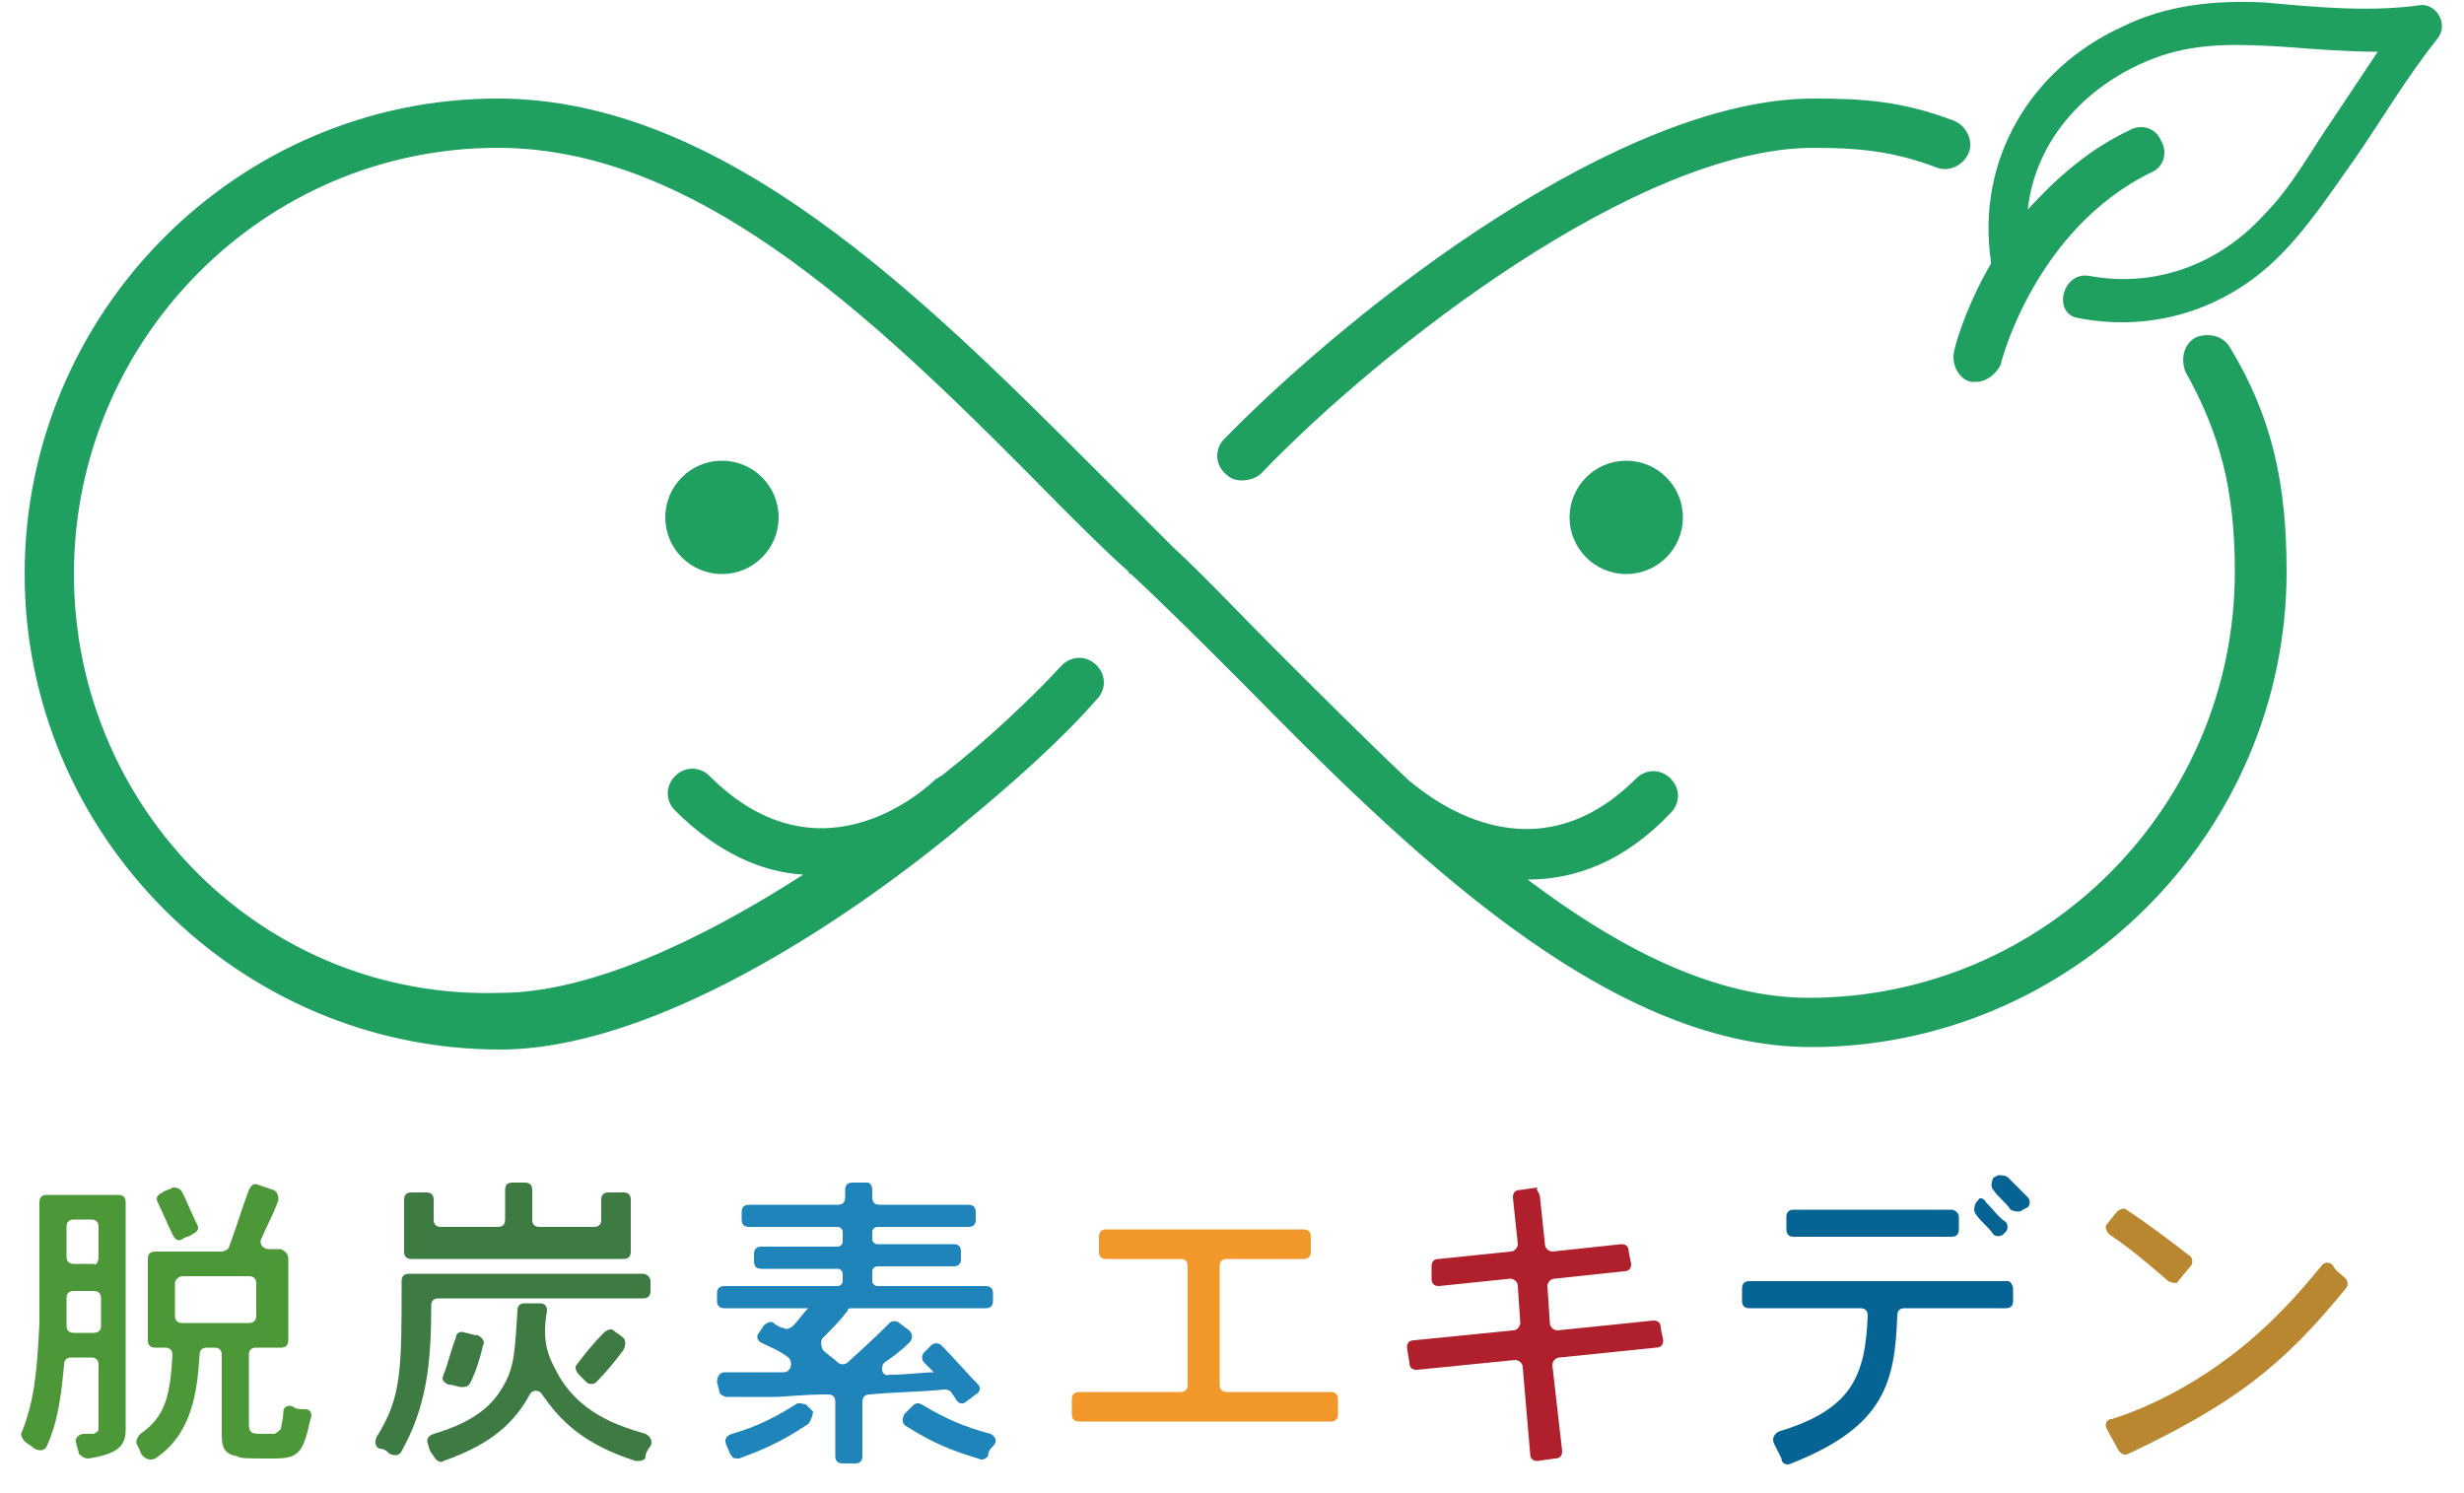
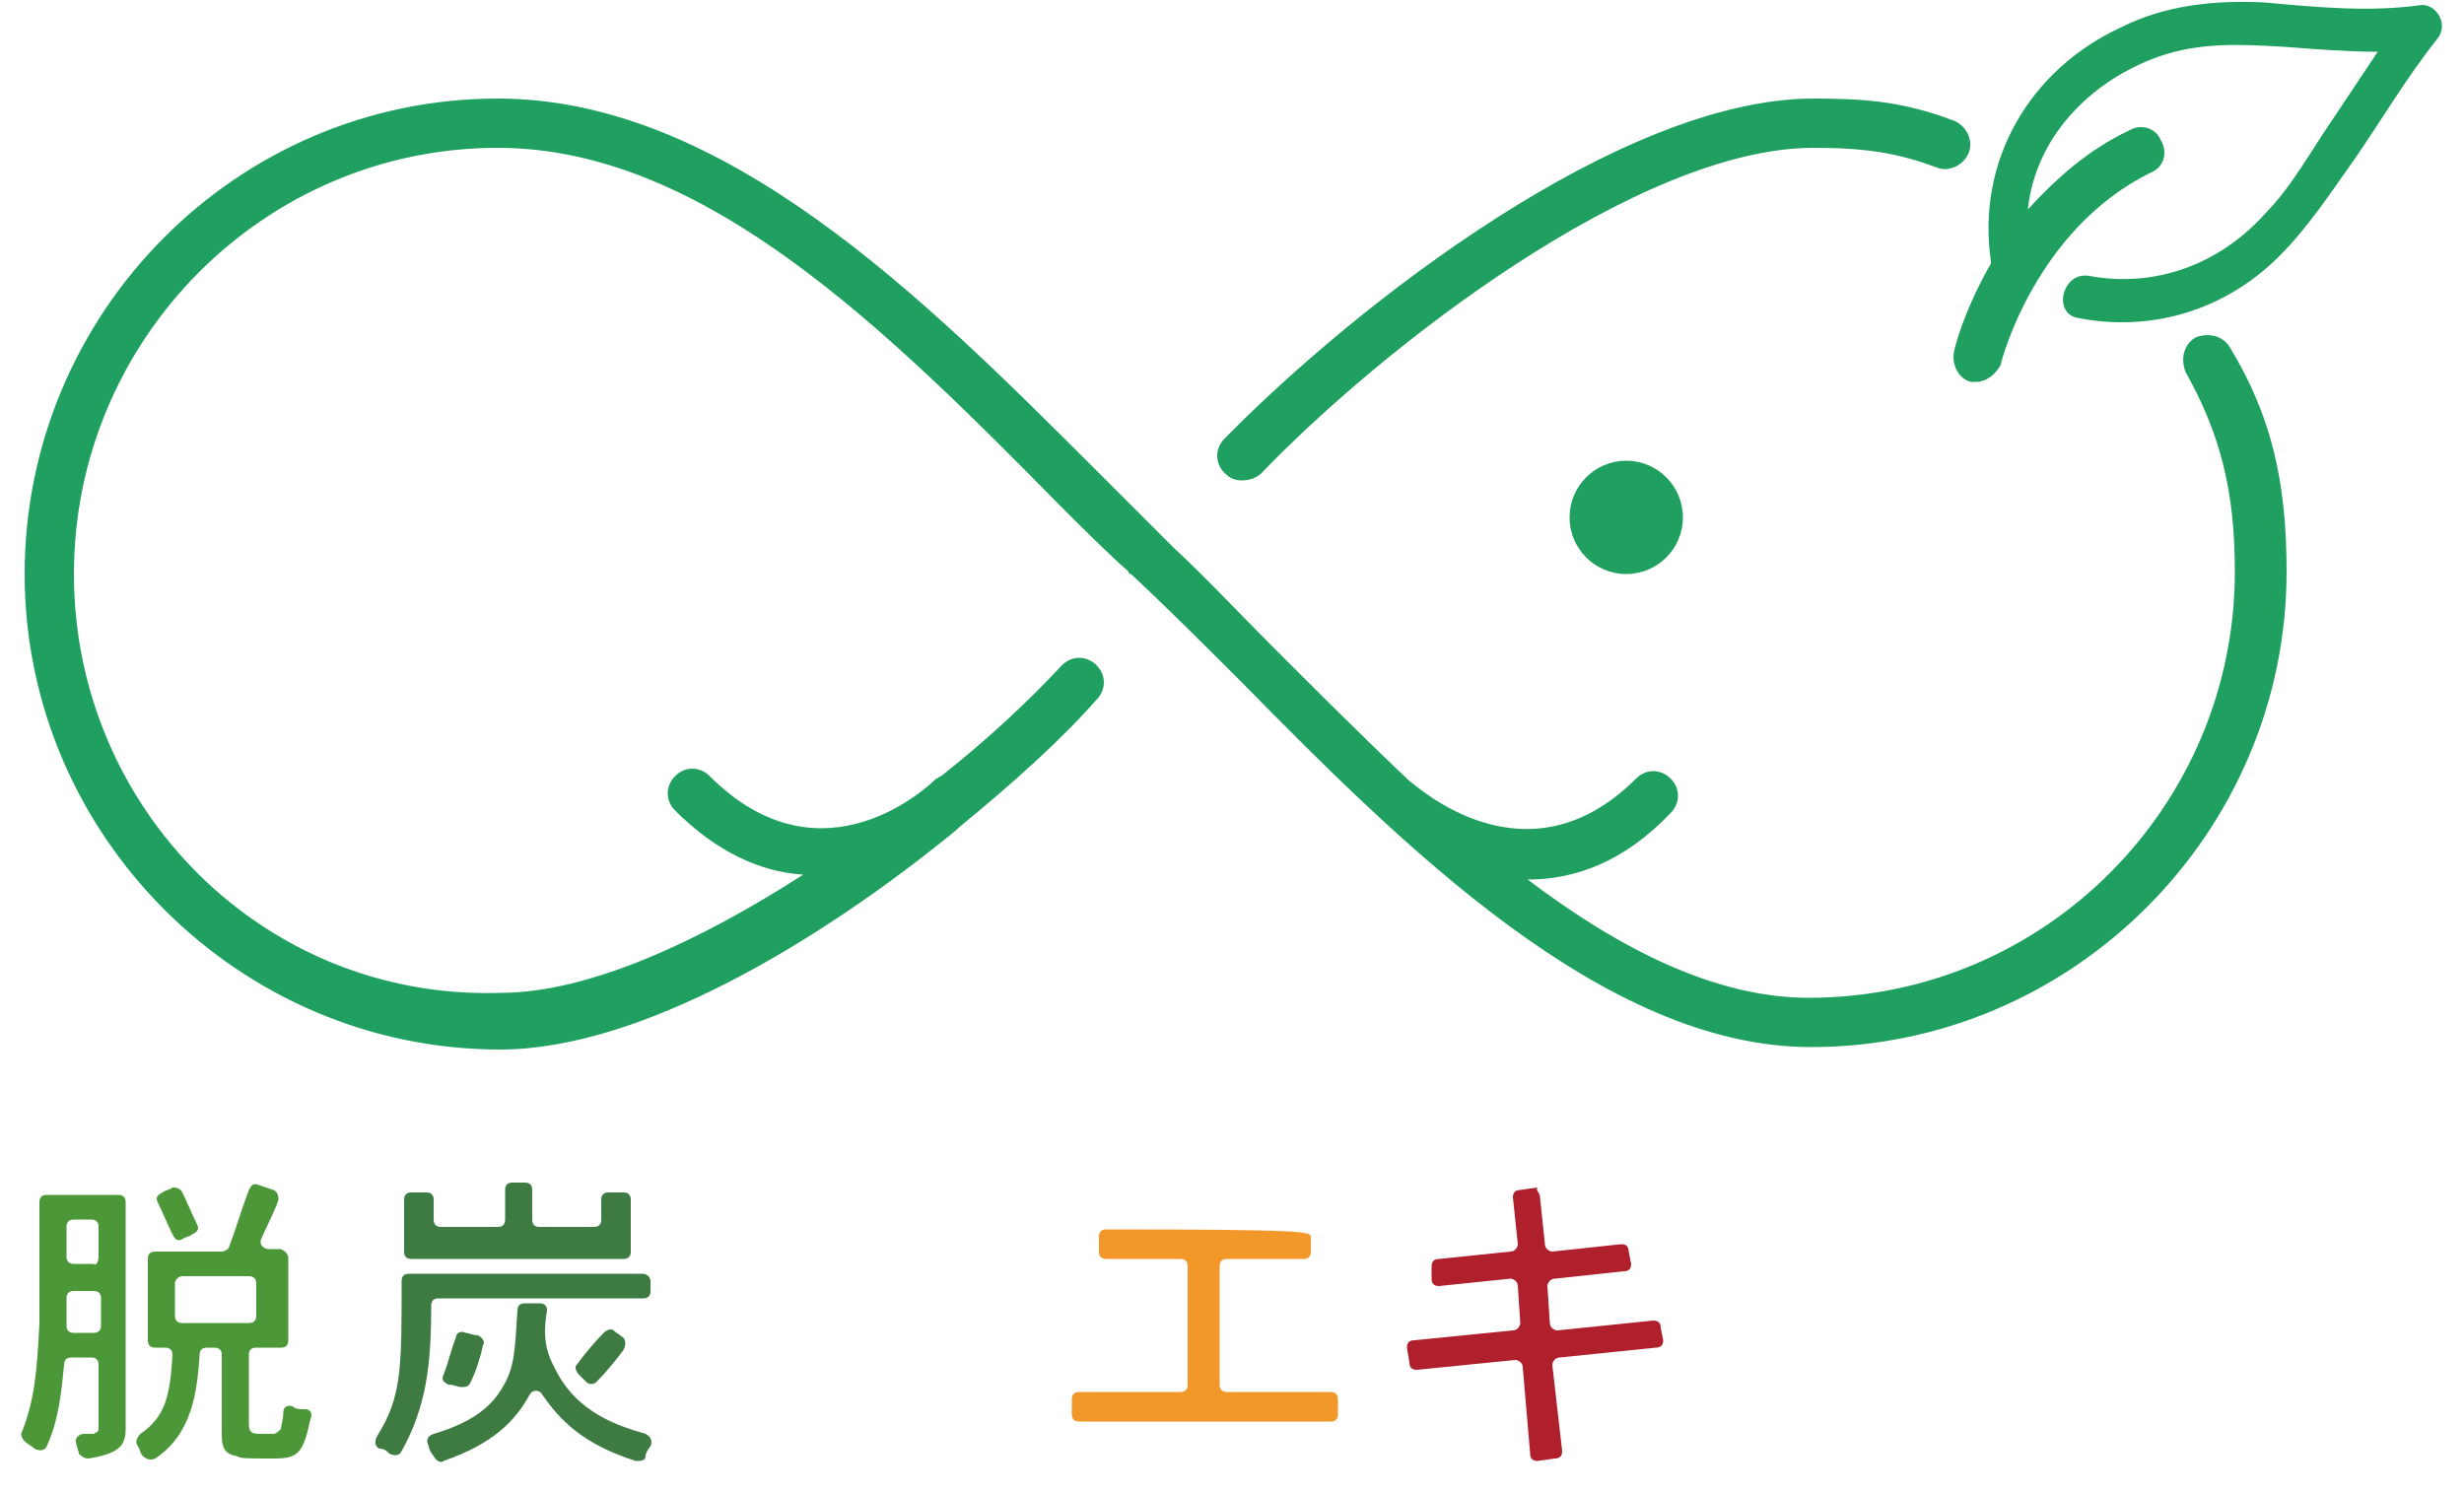
<svg xmlns="http://www.w3.org/2000/svg" version="1.1" id="レイヤー_1" x="0px" y="0px" viewBox="0 0 100 60.6" style="enable-background:new 0 0 100 60.6;" xml:space="preserve">
  <style type="text/css">
	.st0{fill:#20A060;}
	.st1{fill:none;stroke:#E60012;stroke-width:0.127;stroke-miterlimit:10;}
	.st2{fill:#4C9738;}
	.st3{fill:#3E7B43;}
	.st4{fill:#1F84BA;}
	.st5{fill:#F2982B;}
	.st6{fill:#AF1F2C;}
	.st7{fill:#056494;}
	.st8{fill:#B88730;}
</style>
  <path class="st0" d="M50.4,19.5c-0.3,0-0.5-0.1-0.7-0.3c-0.4-0.4-0.4-1,0-1.4C55.1,12.3,65.8,4,73.6,4c2,0,3.6,0.1,5.7,0.9  c0.5,0.2,0.8,0.8,0.6,1.3c-0.2,0.5-0.8,0.8-1.3,0.6C77,6.2,75.7,6,73.6,6c-7.1,0-17.5,8.1-22.4,13.2C51,19.4,50.7,19.5,50.4,19.5z" />
-   <circle class="st0" cx="29.3" cy="21" r="2.3" />
  <path class="st0" d="M98.3,0.2c-2.1,0.3-4.2,0.1-6.4-0.1c-2-0.1-4,0.1-5.8,1c-3.7,1.7-5.9,5.4-5.3,9.5v0.1c-1.1,1.9-1.5,3.5-1.5,3.6  c-0.1,0.5,0.2,1.1,0.7,1.2c0.1,0,0.2,0,0.2,0c0.4,0,0.8-0.3,1-0.7c0-0.1,1.4-5.5,6.1-7.8c0.5-0.2,0.7-0.8,0.4-1.3  c-0.2-0.5-0.8-0.7-1.3-0.4c-1.7,0.8-3,2-4.1,3.2c0.3-2.9,2.5-5.2,5.3-6.2c1.7-0.6,3.4-0.5,5.1-0.4C94,2,95.3,2.1,96.5,2.1  c-0.6,0.9-1.2,1.8-1.8,2.7c-0.9,1.3-1.7,2.8-2.8,3.9c-1.8,2-4.4,3-7.1,2.5c-1.1-0.2-1.5,1.5-0.5,1.7c3,0.6,6-0.3,8.2-2.5  c1.2-1.2,2.1-2.6,3.1-4c1.1-1.6,2.1-3.3,3.3-4.8C99.4,1,98.9,0.2,98.3,0.2z" />
  <circle class="st0" cx="66" cy="21" r="2.3" />
  <path class="st0" d="M90.5,14.1c-0.3-0.5-0.9-0.6-1.4-0.4c-0.5,0.3-0.6,0.9-0.4,1.4c1.4,2.5,2,4.8,2,8.1c0,9.5-7.7,17.3-17.3,17.3  c-3.8,0-7.7-2-11.4-4.8c1.9,0,3.9-0.7,5.8-2.7c0.4-0.4,0.4-1,0-1.4s-1-0.4-1.4,0c-4.5,4.5-9,0.2-9.2,0.1l0,0  c-1.9-1.8-3.8-3.7-5.5-5.4c-1.5-1.5-2.8-2.9-4.1-4.1l0,0c-1-1-2.1-2.1-3.1-3.1C37.5,12.1,29.4,4,20.2,4C9.6,4,1,12.7,1,23.3  s8.7,19.3,19.3,19.3c5.7,0,13-4.4,18.5-8.9c0,0,0,0,0.1-0.1c2.2-1.8,4.2-3.6,5.6-5.2c0.4-0.4,0.4-1,0-1.4s-1-0.4-1.4,0  c-1.3,1.4-3,3-4.9,4.5c-0.1,0-0.1,0.1-0.2,0.1c-0.2,0.2-4.6,4.5-9.2-0.1c-0.4-0.4-1-0.4-1.4,0s-0.4,1,0,1.4c1.7,1.7,3.5,2.5,5.2,2.6  c-4.2,2.7-8.7,4.8-12.3,4.8C10.7,40.6,3,32.8,3,23.3S10.7,6,20.2,6c8.4,0,15.8,7.4,22.9,14.6c0.9,0.9,1.8,1.8,2.7,2.6  c0,0,0,0.1,0.1,0.1c1.4,1.3,2.9,2.8,4.5,4.4c6.5,6.6,14.7,14.8,23.1,14.8c10.6,0,19.3-8.7,19.3-19.3C92.8,19.6,92.2,16.9,90.5,14.1z  " />
-   <path class="st1" d="M8.1,59.8" />
  <g>
    <path class="st2" d="M4.8,48.5c0.2,0,0.3,0.1,0.3,0.3V58c0,0.7-0.3,1-1.5,1.2c-0.2,0-0.3-0.1-0.4-0.2c0-0.1-0.1-0.3-0.1-0.4   c-0.1-0.2,0.1-0.4,0.3-0.4h0.4C4,58.1,4,58.1,4,57.9v-2.5c0-0.2-0.1-0.3-0.3-0.3H2.9c-0.2,0-0.3,0.1-0.3,0.3   c-0.1,1-0.2,2.2-0.7,3.3c-0.1,0.2-0.3,0.2-0.5,0.1c-0.1-0.1-0.3-0.2-0.4-0.3s-0.2-0.3-0.1-0.4c0.5-1.3,0.6-2.4,0.7-4.4   c0-0.3,0-0.6,0-4.9c0-0.2,0.1-0.3,0.3-0.3L4.8,48.5z M2.7,52.7v1.1c0,0.2,0.1,0.3,0.3,0.3h0.8c0.2,0,0.3-0.1,0.3-0.3v-1.1   c0-0.2-0.1-0.3-0.3-0.3H3C2.8,52.4,2.7,52.5,2.7,52.7z M2.7,49.8V51c0,0.2,0.1,0.3,0.3,0.3h0.8C3.9,51.4,4,51.2,4,51v-1.2   c0-0.2-0.1-0.3-0.3-0.3H3C2.8,49.5,2.7,49.6,2.7,49.8z M11.7,51.1v3.3c0,0.2-0.1,0.3-0.3,0.3h-1c-0.2,0-0.3,0.1-0.3,0.3v2.8   c0,0.4,0.2,0.4,0.5,0.4s0.4,0,0.5,0s0.2-0.1,0.3-0.2c0-0.1,0.1-0.4,0.1-0.7c0-0.2,0.2-0.3,0.4-0.2c0.1,0.1,0.3,0.1,0.5,0.1   s0.3,0.2,0.2,0.4c-0.3,1.4-0.5,1.6-1.5,1.6c-1.2,0-1.3,0-1.5-0.1C9,59,9,58.6,9,58.1V55c0-0.2-0.1-0.3-0.3-0.3H8.4   c-0.2,0-0.3,0.1-0.3,0.3c-0.1,1.5-0.3,3.2-1.8,4.2c-0.2,0.1-0.4,0-0.5-0.1s-0.1-0.2-0.2-0.4c-0.1-0.1-0.1-0.3,0.1-0.5   c1-0.7,1.2-1.5,1.3-3.2c0-0.2-0.1-0.3-0.3-0.3H6.3c-0.2,0-0.3-0.1-0.3-0.3v-3.3c0-0.2,0.1-0.3,0.3-0.3H9c0.1,0,0.3-0.1,0.3-0.2   c0.3-0.8,0.5-1.5,0.8-2.3c0.1-0.2,0.2-0.3,0.4-0.2l0.6,0.2c0.2,0.1,0.2,0.3,0.2,0.4c-0.2,0.6-0.5,1.1-0.7,1.6   c-0.1,0.2,0.1,0.4,0.3,0.4h0.5C11.6,50.8,11.7,50.9,11.7,51.1z M7.4,48.4c0.2,0.4,0.4,0.9,0.6,1.3c0.1,0.2,0,0.3-0.2,0.4   c-0.1,0.1-0.3,0.1-0.4,0.2c-0.2,0.1-0.3,0-0.4-0.2c-0.2-0.4-0.4-0.9-0.6-1.3c-0.1-0.2,0-0.3,0.2-0.4c0.1-0.1,0.3-0.1,0.4-0.2   C7.1,48.2,7.3,48.2,7.4,48.4z M7.1,52.1v1.3c0,0.2,0.1,0.3,0.3,0.3h2.7c0.2,0,0.3-0.1,0.3-0.3v-1.3c0-0.2-0.1-0.3-0.3-0.3H7.4   C7.3,51.8,7.1,51.9,7.1,52.1z" />
    <path class="st3" d="M26.4,52v0.4c0,0.2-0.1,0.3-0.3,0.3h-8.3c-0.2,0-0.3,0.1-0.3,0.3c0,2.4-0.2,4.1-1.2,5.9   c-0.1,0.2-0.3,0.2-0.5,0.1c-0.1-0.1-0.2-0.2-0.4-0.2c-0.2-0.1-0.2-0.3-0.1-0.5c1-1.6,1-2.7,1-6.3c0-0.2,0.1-0.3,0.3-0.3h9.5   C26.2,51.7,26.4,51.8,26.4,52z M17.2,51.1h-0.5c-0.2,0-0.3-0.1-0.3-0.3v-2.1c0-0.2,0.1-0.3,0.3-0.3h0.6c0.2,0,0.3,0.1,0.3,0.3v0.8   c0,0.2,0.1,0.3,0.3,0.3h2.3c0.2,0,0.3-0.1,0.3-0.3v-1.2c0-0.2,0.1-0.3,0.3-0.3h0.5c0.2,0,0.3,0.1,0.3,0.3v1.2   c0,0.2,0.1,0.3,0.3,0.3h2.2c0.2,0,0.3-0.1,0.3-0.3v-0.8c0-0.2,0.1-0.3,0.3-0.3h0.6c0.2,0,0.3,0.1,0.3,0.3v2.1   c0,0.2-0.1,0.3-0.3,0.3h-0.5H17.2z M22.5,55.5c0.9,1.9,2.7,2.4,3.7,2.7c0.2,0.1,0.3,0.3,0.2,0.5c-0.1,0.1-0.2,0.3-0.2,0.4   c0,0.2-0.2,0.2-0.4,0.2c-2.2-0.7-3.1-1.7-3.8-2.7c-0.1-0.2-0.4-0.2-0.5,0c-0.6,1.1-1.5,2-3.5,2.7c-0.1,0.1-0.3,0-0.4-0.2   c-0.1-0.1-0.2-0.3-0.2-0.4c-0.1-0.2-0.1-0.4,0.2-0.5c1.7-0.5,2.4-1.2,2.8-1.9c0.5-0.8,0.5-1.6,0.6-3.1c0-0.2,0.1-0.3,0.3-0.3h0.6   c0.2,0,0.3,0.1,0.3,0.3C22.1,53.8,22,54.6,22.5,55.5z M19.6,54.6c-0.1,0.5-0.3,1.1-0.5,1.5c-0.1,0.2-0.2,0.2-0.4,0.2   c-0.1,0-0.3-0.1-0.5-0.1C18,56.1,17.9,56,18,55.8c0.2-0.5,0.3-1,0.5-1.5c0-0.2,0.2-0.3,0.4-0.2c0.1,0,0.3,0.1,0.5,0.1   C19.6,54.3,19.7,54.5,19.6,54.6z M25.3,54.8c-0.3,0.4-0.7,0.9-1.1,1.3c-0.1,0.1-0.3,0.1-0.4,0s-0.2-0.2-0.3-0.3   c-0.1-0.1-0.2-0.3-0.1-0.4c0.3-0.4,0.7-0.9,1.1-1.3c0.1-0.1,0.3-0.2,0.4-0.1c0.1,0.1,0.3,0.2,0.4,0.3   C25.4,54.4,25.4,54.6,25.3,54.8z" />
-     <path class="st4" d="M32.8,57.8c-1.2,0.8-2,1.1-2.8,1.4c-0.1,0-0.3,0-0.3-0.1c-0.1-0.1-0.1-0.2-0.2-0.4s-0.1-0.4,0.2-0.5   c0.7-0.2,1.5-0.5,2.6-1.2c0.1-0.1,0.3,0,0.4,0c0.1,0.1,0.2,0.2,0.3,0.3C33,57.4,32.9,57.7,32.8,57.8z M35.4,48.3v0.3   c0,0.2,0.1,0.3,0.3,0.3h3.6c0.2,0,0.3,0.1,0.3,0.3v0.3c0,0.2-0.1,0.3-0.3,0.3h-3.7c-0.1,0-0.2,0.1-0.2,0.2v0.3   c0,0.1,0.1,0.2,0.2,0.2h3.1c0.2,0,0.3,0.1,0.3,0.3v0.3c0,0.2-0.1,0.3-0.3,0.3h-3.1c-0.1,0-0.2,0.1-0.2,0.2V52   c0,0.1,0.1,0.2,0.2,0.2H40c0.2,0,0.3,0.1,0.3,0.3v0.3c0,0.2-0.1,0.3-0.3,0.3h-5.4c-0.1,0-0.2,0-0.2,0.1c-0.3,0.4-0.6,0.7-1,1.1   c-0.1,0.1-0.1,0.3,0,0.5c0.2,0.2,0.4,0.3,0.6,0.5c0.1,0.1,0.3,0.1,0.4,0c1-0.9,1.4-1.3,1.7-1.6c0.1-0.1,0.3-0.1,0.4,0l0.4,0.3   c0.1,0.1,0.2,0.3,0,0.5c-0.3,0.3-0.7,0.6-1,0.8c-0.2,0.2-0.1,0.6,0.2,0.5c0.7,0,1.4-0.1,1.8-0.1l-0.4-0.4c-0.1-0.1-0.1-0.3,0-0.4   l0.3-0.3c0.1-0.1,0.3-0.1,0.4,0c0.5,0.5,1.1,1.2,1.5,1.6c0.1,0.1,0.1,0.3-0.1,0.4l-0.4,0.3c-0.1,0.1-0.3,0.1-0.4-0.1l-0.2-0.3   c-0.1-0.1-0.2-0.1-0.3-0.1c-0.9,0.1-2,0.1-3,0.2c-0.2,0-0.3,0.1-0.3,0.3c0,0.5,0,1.7,0,2.2c0,0.2-0.1,0.3-0.3,0.3h-0.5   c-0.2,0-0.3-0.1-0.3-0.3v-2.2c0-0.2-0.1-0.3-0.3-0.3c-1.1,0-1.7,0.1-2.2,0.1s-0.9,0-1.9,0c-0.1,0-0.3-0.1-0.3-0.2l-0.1-0.4   c0-0.2,0.1-0.4,0.3-0.4c0.7,0,1.5,0,2.4,0c0.3,0,0.4-0.4,0.2-0.6c-0.4-0.3-0.7-0.4-1.1-0.6c-0.2-0.1-0.2-0.3-0.1-0.4l0.2-0.3   c0.1-0.1,0.3-0.2,0.4-0.1c0.1,0.1,0.3,0.2,0.4,0.2c0.1,0.1,0.3,0,0.4-0.1c0.2-0.2,0.4-0.5,0.6-0.7h-3.4c-0.2,0-0.3-0.1-0.3-0.3   v-0.3c0-0.2,0.1-0.3,0.3-0.3H34c0.1,0,0.2-0.1,0.2-0.2v-0.3c0-0.1-0.1-0.2-0.2-0.2h-3.1c-0.2,0-0.3-0.1-0.3-0.3v-0.3   c0-0.2,0.1-0.3,0.3-0.3H34c0.1,0,0.2-0.1,0.2-0.2V50c0-0.1-0.1-0.2-0.2-0.2h-3.6c-0.2,0-0.3-0.1-0.3-0.3v-0.3   c0-0.2,0.1-0.3,0.3-0.3H34c0.2,0,0.3-0.1,0.3-0.3v-0.3c0-0.2,0.1-0.3,0.3-0.3h0.6C35.3,48,35.4,48.1,35.4,48.3z M37.4,57   c1,0.6,1.7,0.9,2.8,1.2c0.2,0.1,0.3,0.3,0.1,0.5c-0.1,0.1-0.2,0.2-0.2,0.4c-0.1,0.1-0.2,0.2-0.4,0.1c-1-0.3-1.8-0.6-2.9-1.3   c-0.2-0.1-0.2-0.3-0.1-0.5l0.3-0.3C37.1,57,37.2,56.9,37.4,57z" />
-     <path class="st5" d="M53.2,50.2v0.6c0,0.2-0.1,0.3-0.3,0.3h-3.1c-0.2,0-0.3,0.1-0.3,0.3v4.8c0,0.2,0.1,0.3,0.3,0.3H54   c0.2,0,0.3,0.1,0.3,0.3v0.6c0,0.2-0.1,0.3-0.3,0.3H43.8c-0.2,0-0.3-0.1-0.3-0.3v-0.6c0-0.2,0.1-0.3,0.3-0.3h4.1   c0.2,0,0.3-0.1,0.3-0.3v-4.8c0-0.2-0.1-0.3-0.3-0.3h-3c-0.2,0-0.3-0.1-0.3-0.3v-0.6c0-0.2,0.1-0.3,0.3-0.3h8   C53.1,49.9,53.2,50,53.2,50.2z" />
+     <path class="st5" d="M53.2,50.2v0.6c0,0.2-0.1,0.3-0.3,0.3h-3.1c-0.2,0-0.3,0.1-0.3,0.3v4.8c0,0.2,0.1,0.3,0.3,0.3H54   c0.2,0,0.3,0.1,0.3,0.3v0.6c0,0.2-0.1,0.3-0.3,0.3H43.8c-0.2,0-0.3-0.1-0.3-0.3v-0.6c0-0.2,0.1-0.3,0.3-0.3h4.1   c0.2,0,0.3-0.1,0.3-0.3v-4.8c0-0.2-0.1-0.3-0.3-0.3h-3c-0.2,0-0.3-0.1-0.3-0.3v-0.6c0-0.2,0.1-0.3,0.3-0.3C53.1,49.9,53.2,50,53.2,50.2z" />
    <path class="st6" d="M62.5,48.6l0.2,1.9c0,0.2,0.2,0.3,0.3,0.3l2.8-0.3c0.2,0,0.3,0.1,0.3,0.3l0.1,0.5c0,0.2-0.1,0.3-0.3,0.3   l-2.8,0.3c-0.2,0-0.3,0.2-0.3,0.3l0.1,1.5c0,0.2,0.2,0.3,0.3,0.3l3.9-0.4c0.2,0,0.3,0.1,0.3,0.3l0.1,0.5c0,0.2-0.1,0.3-0.3,0.3   l-3.9,0.4c-0.2,0-0.3,0.2-0.3,0.3l0.4,3.5c0,0.2-0.1,0.3-0.3,0.3l-0.7,0.1c-0.2,0-0.3-0.1-0.3-0.3l-0.3-3.5c0-0.2-0.2-0.3-0.3-0.3   l-4,0.4c-0.2,0-0.3-0.1-0.3-0.3l-0.1-0.6c0-0.2,0.1-0.3,0.3-0.3l4-0.4c0.2,0,0.3-0.2,0.3-0.3l-0.1-1.5c0-0.2-0.2-0.3-0.3-0.3   l-2.9,0.3c-0.2,0-0.3-0.1-0.3-0.3v-0.5c0-0.2,0.1-0.3,0.3-0.3l2.9-0.3c0.2,0,0.3-0.2,0.3-0.3l-0.2-1.9c0-0.2,0.1-0.3,0.3-0.3   l0.7-0.1C62.3,48.3,62.5,48.4,62.5,48.6z" />
-     <path class="st7" d="M81.7,52.3v0.5c0,0.2-0.1,0.3-0.3,0.3h-4.1c-0.2,0-0.3,0.1-0.3,0.3c-0.1,2.7-0.5,4.5-4.3,6   c-0.2,0.1-0.4,0-0.4-0.2c-0.1-0.2-0.2-0.4-0.3-0.6c-0.1-0.2,0-0.4,0.2-0.5c3-0.9,3.5-2.3,3.6-4.7c0-0.2-0.1-0.3-0.3-0.3H71   c-0.2,0-0.3-0.1-0.3-0.3v-0.5c0-0.2,0.1-0.3,0.3-0.3h10.5C81.6,52,81.7,52.2,81.7,52.3z M79.5,49.4v0.5c0,0.2-0.1,0.3-0.3,0.3h-6.4   c-0.2,0-0.3-0.1-0.3-0.3v-0.5c0-0.2,0.1-0.3,0.3-0.3h6.4C79.3,49.1,79.5,49.2,79.5,49.4z M80.6,48.8c0.3,0.3,0.5,0.6,0.8,0.8   c0.1,0.1,0.1,0.3,0,0.4l-0.1,0.1c-0.1,0.1-0.3,0.1-0.4,0c-0.2-0.3-0.5-0.5-0.7-0.8c-0.1-0.1-0.1-0.3,0-0.5l0.1-0.1   C80.3,48.6,80.5,48.6,80.6,48.8z M81.5,47.8c0.3,0.3,0.5,0.5,0.8,0.8c0.1,0.1,0.1,0.3,0,0.4l-0.2,0.1c-0.1,0.1-0.3,0.1-0.5,0   c-0.2-0.3-0.5-0.5-0.7-0.8c-0.1-0.1-0.1-0.3,0-0.5l0.2-0.1C81.2,47.7,81.4,47.7,81.5,47.8z" />
-     <path class="st8" d="M85.5,58c-0.1-0.2,0-0.4,0.2-0.4c1.3-0.4,4.2-1.6,6.9-4.4c0.6-0.6,1.1-1.2,1.6-1.8c0.1-0.2,0.4-0.2,0.5,0   s0.3,0.3,0.5,0.5c0.1,0.1,0.1,0.3,0,0.4c-2.6,3.2-4.6,4.7-8.8,6.7c-0.2,0.1-0.3,0-0.4-0.1L85.5,58z M88,52   c-0.7-0.6-1.5-1.3-2.4-1.9c-0.1-0.1-0.2-0.3-0.1-0.4l0.4-0.5c0.1-0.1,0.3-0.2,0.4-0.1c0.9,0.6,1.7,1.2,2.6,1.9   c0.1,0.1,0.1,0.3,0,0.4L88.4,52C88.4,52.1,88.2,52.1,88,52z" />
  </g>
</svg>